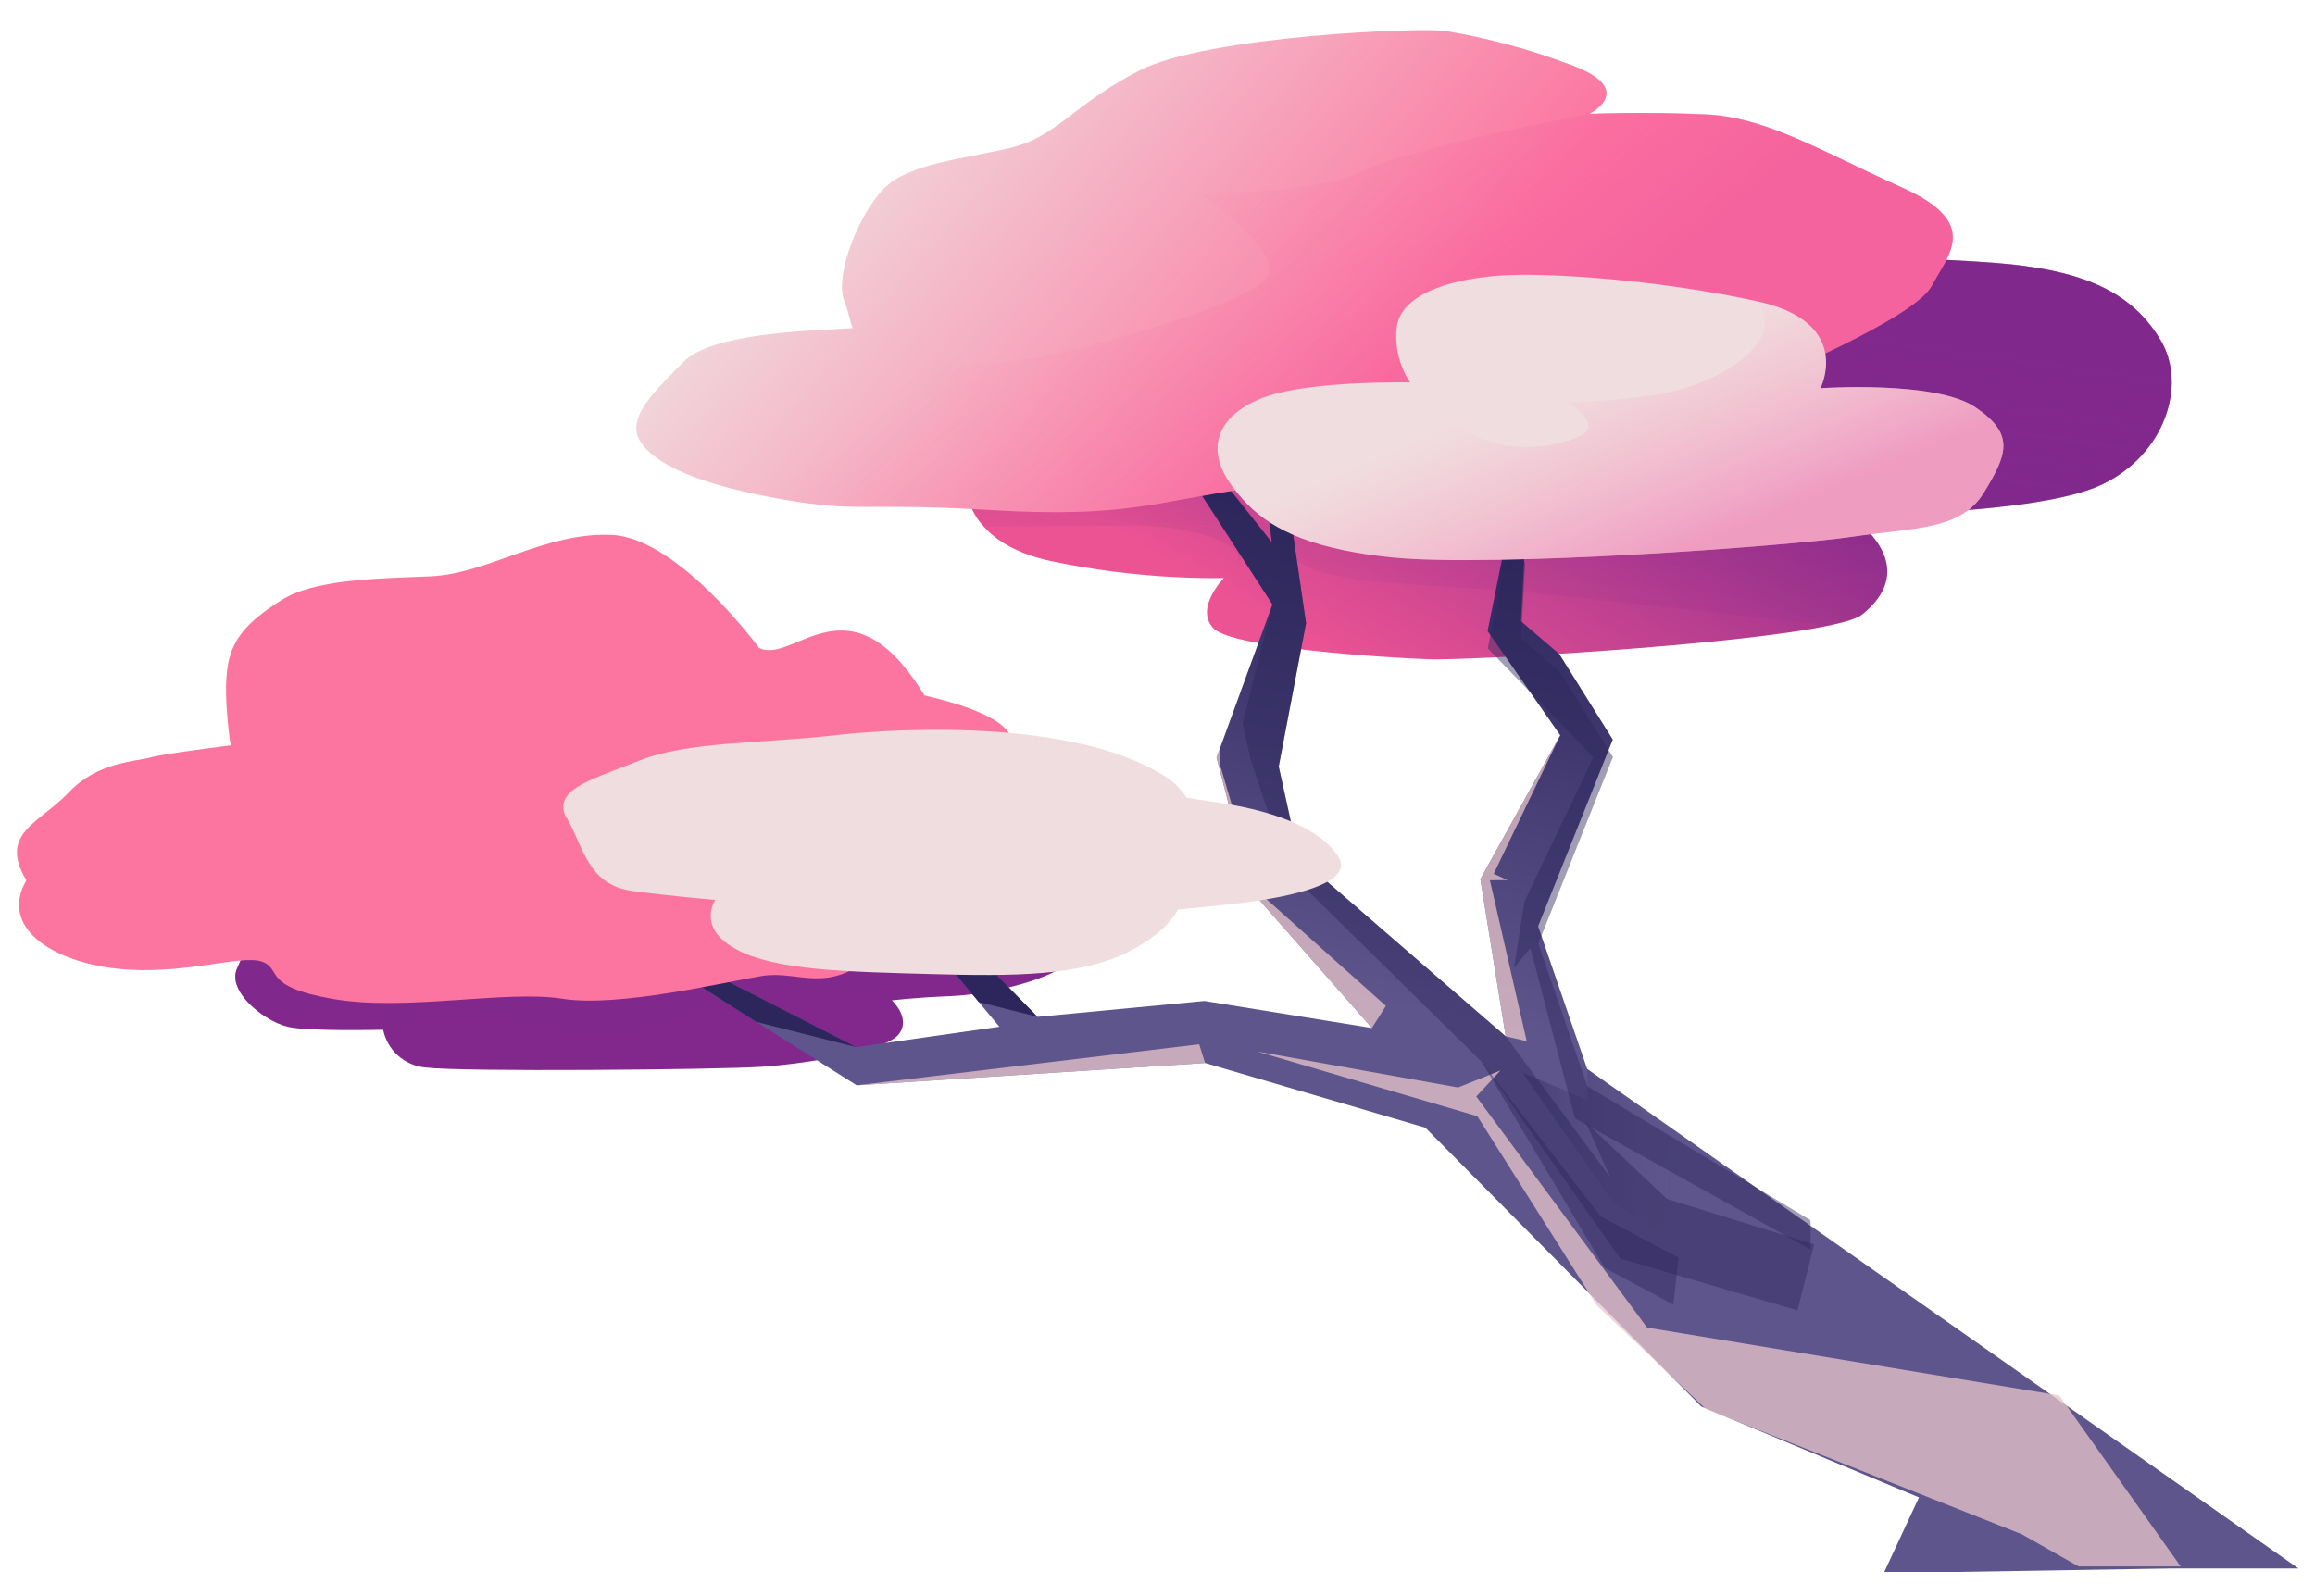
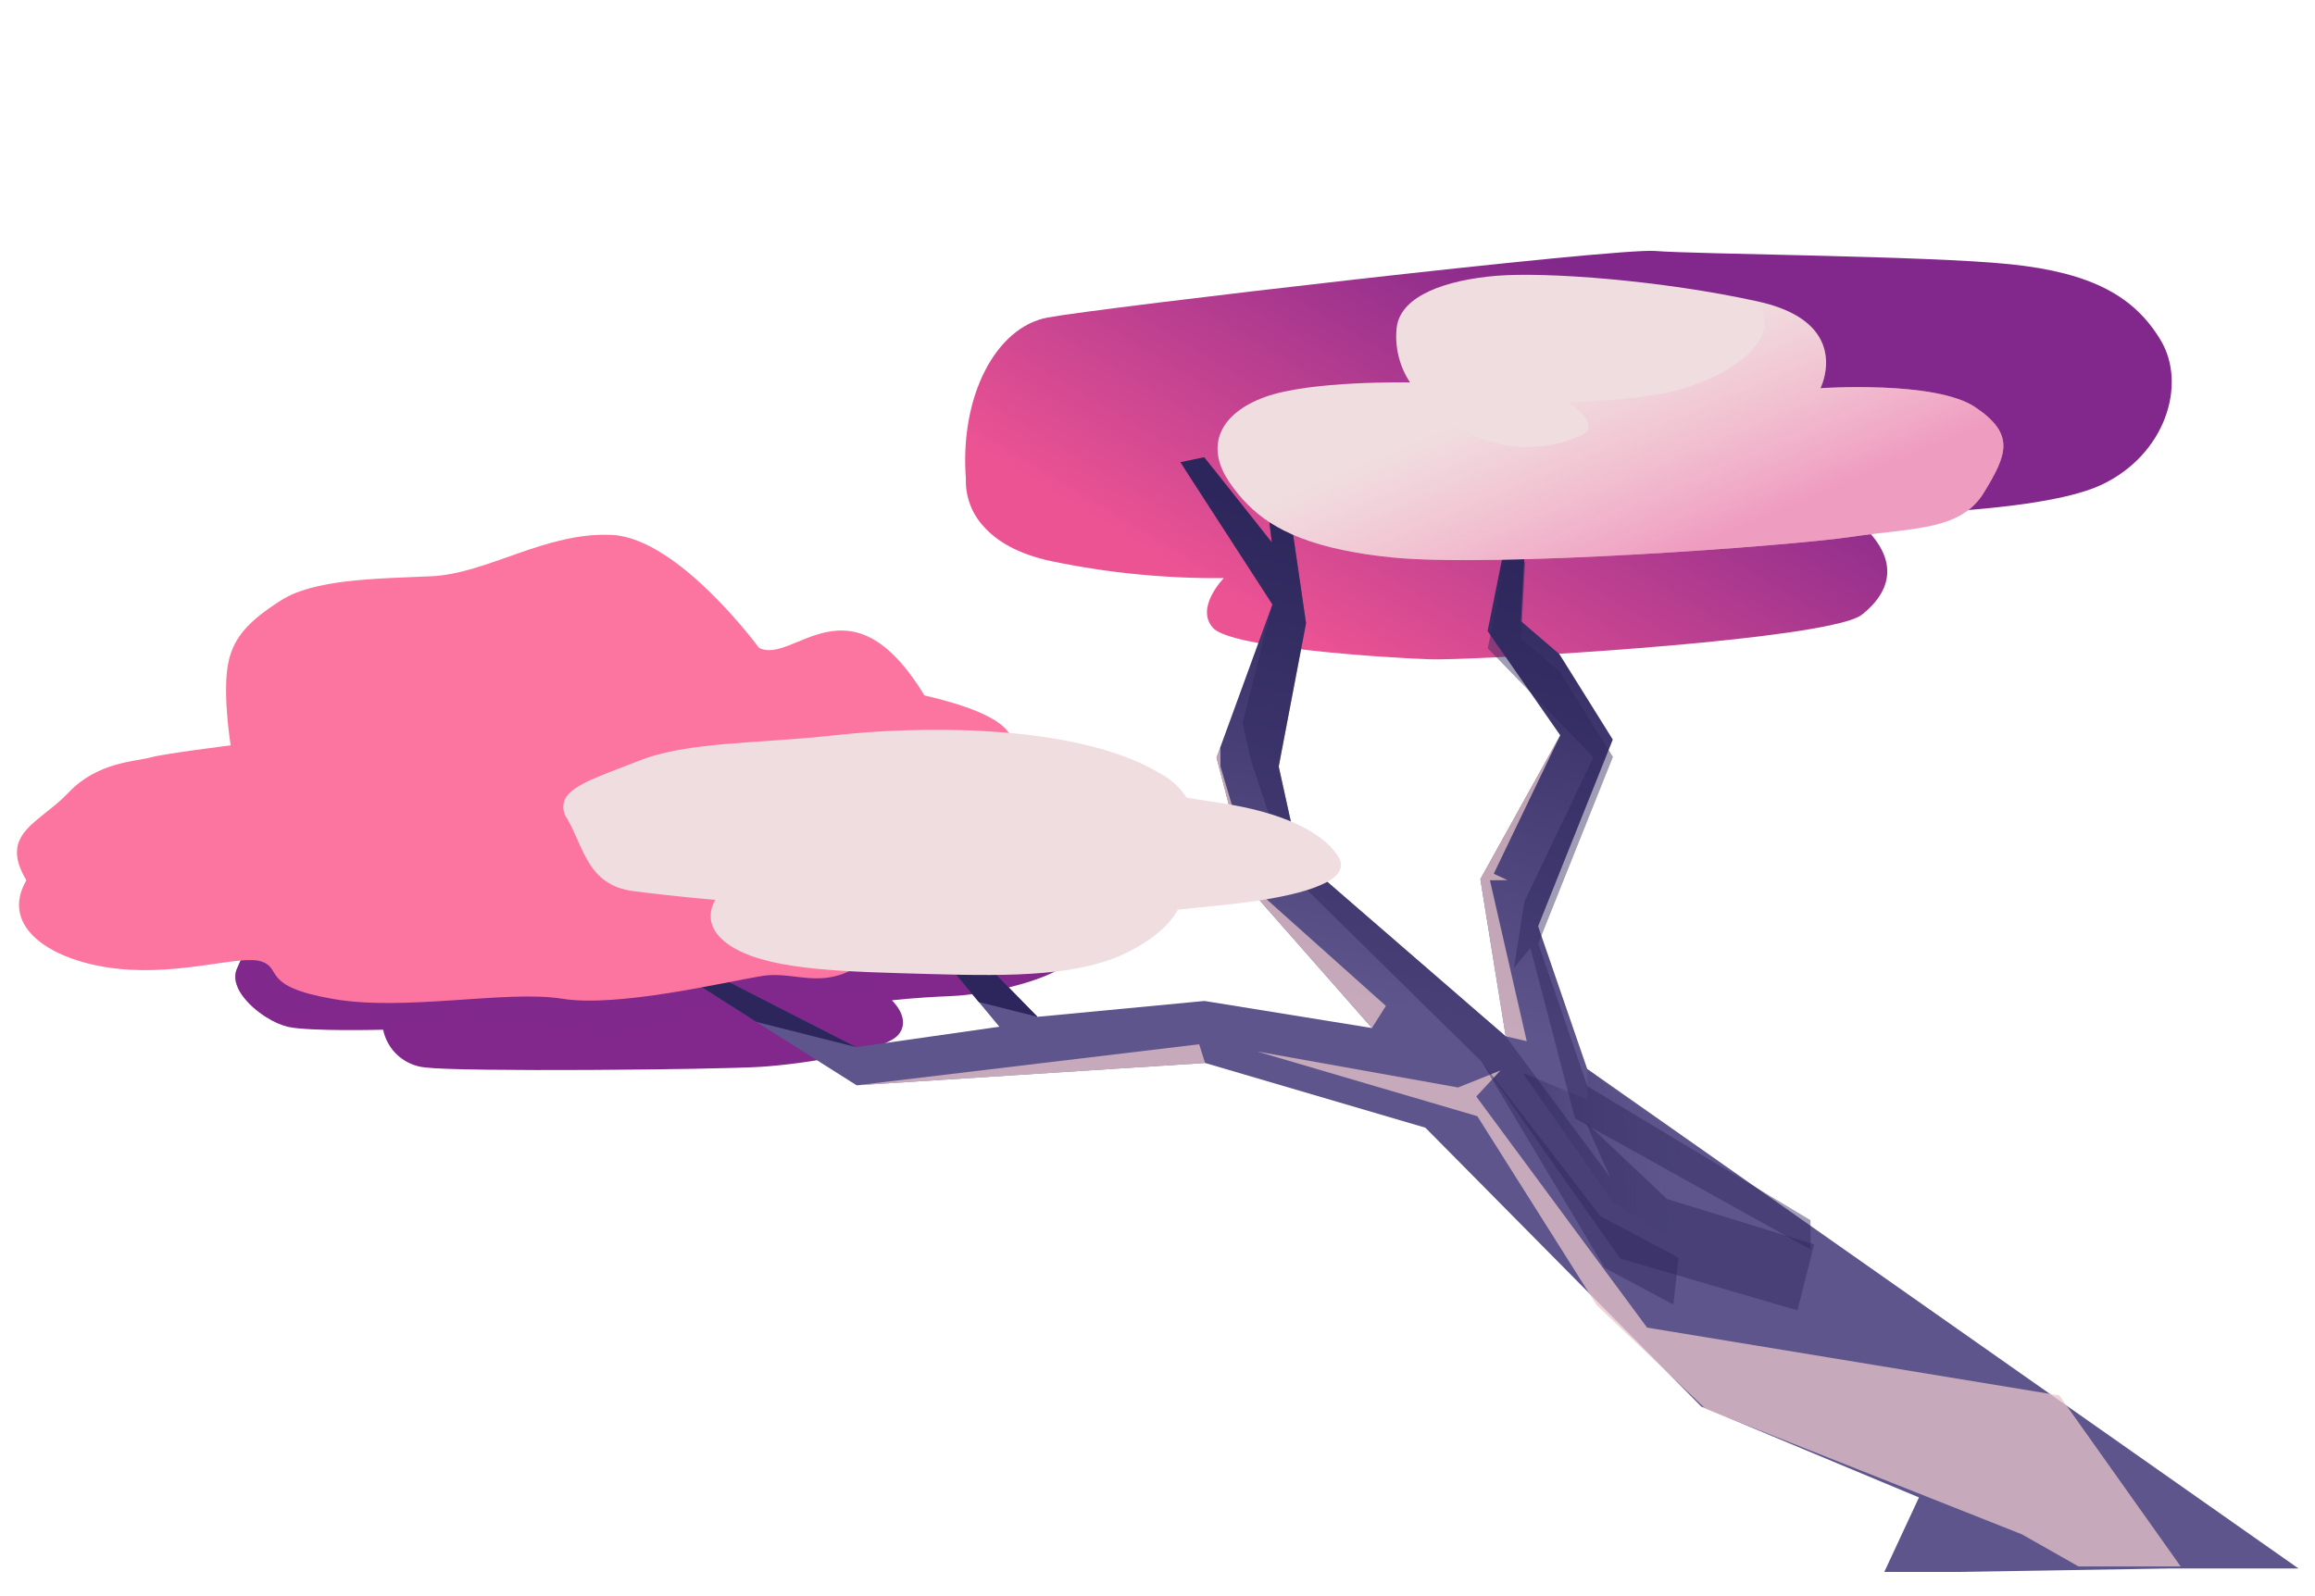
<svg xmlns="http://www.w3.org/2000/svg" width="1224" height="844" viewBox="0 0 1224 844" fill="none">
  <path d="M510.688 253.306C510.395 262.667 513.831 271.762 520.242 278.595C526.8 285.926 537.774 292.963 556.068 296.828C585.992 303.038 616.496 306.026 647.058 305.742C647.058 305.742 631.574 321.503 641.446 332.157C651.318 342.812 733.485 347.898 755.967 348.672C775.291 349.324 917.489 341.615 968.017 330.624C976.232 328.857 982.048 326.986 984.48 325.046C1001.95 311.21 1004.71 292.643 978.13 272.381C978.13 272.381 1076.84 272.419 1110.91 256.485C1144.98 240.552 1156.37 203.336 1142.47 180.03C1128.56 156.723 1105.95 144.22 1062.9 139.753C1019.85 135.26 895.708 134.476 875.162 132.725C854.615 130.949 581.205 162.789 553.88 167.938C526.58 173.061 507.349 209.391 510.688 253.306Z" fill="url(#paint0_linear_401_334)" />
-   <path style="mix-blend-mode:multiply" opacity="0.45" d="M510.688 253.306C510.395 262.667 513.831 271.762 520.242 278.595L596.951 277.88C632.124 277.552 660.589 289.067 653.824 297.405C653.824 297.405 671.401 284.072 687.103 297.094C702.83 310.091 762.436 308.576 814.278 313.945C853.128 317.972 928.258 326.605 968.017 330.624C976.232 328.857 982.048 326.986 984.48 325.046C1001.95 311.21 1004.71 292.643 978.13 272.381C978.13 272.381 1076.84 272.419 1110.91 256.485C1144.98 240.552 1156.37 203.336 1142.47 180.03C1128.56 156.723 1105.95 144.22 1062.9 139.753C1019.85 135.26 895.708 134.476 875.162 132.725C854.615 130.949 581.205 162.789 553.88 167.938C526.58 173.061 507.349 209.391 510.688 253.306Z" fill="url(#paint1_linear_401_334)" />
  <path d="M141.003 538.089C144.495 540.376 148.342 542.071 152.388 543.104C164.128 545.593 202.578 544.578 202.578 544.578C203.655 549.864 206.41 554.662 210.433 558.26C214.456 561.858 219.533 564.064 224.91 564.552C244.478 566.967 378.075 565.721 402.176 564.21C426.252 562.673 467.904 555.776 474.996 547.233C482.088 538.716 471.569 529.051 471.569 529.051C471.569 529.051 482.642 527.636 502.835 526.792C521.994 526.008 550.441 519.284 562.159 511.228L562.184 511.228C562.784 510.834 563.362 510.408 563.914 509.95C574.264 501.403 557.103 478.127 557.103 478.127C557.103 478.127 477.446 460.631 453.952 456.94C430.459 453.249 222.784 474.737 179.151 477.743C135.519 480.748 131.124 499.659 125.382 512.099C121.248 520.993 130.868 531.776 141.003 538.089Z" fill="url(#paint2_linear_401_334)" />
  <path style="mix-blend-mode:multiply" opacity="0.45" d="M141.003 538.089C152.657 536.795 166.204 535.281 175.108 534.264C180.188 533.475 185.386 534.01 190.199 535.817C195.011 537.624 199.275 540.642 202.578 544.578C202.578 544.578 229.377 537.164 240.617 537.538C251.883 537.938 287.733 542.472 287.733 542.472C303.679 546.447 320.27 547.125 336.488 544.464C361.849 539.838 356.505 540.872 369.146 534.396C381.788 527.921 462.888 524.238 462.888 524.238C465.753 517.375 500.604 509.557 524.343 509.84C540.658 510.041 554.857 510.767 562.159 511.228L562.184 511.228C562.784 510.834 563.362 510.408 563.914 509.95C574.264 501.403 557.103 478.127 557.103 478.127C557.103 478.127 477.446 460.631 453.952 456.94C430.459 453.249 222.784 474.737 179.151 477.743C135.519 480.748 131.124 499.659 125.382 512.099C121.248 520.993 130.868 531.776 141.003 538.089Z" fill="url(#paint3_linear_401_334)" />
  <path d="M336.068 499.387C337.418 500.711 369.604 521.224 399.884 540.442C427.191 557.745 452.923 573.978 452.923 573.978L637.153 562.169L753.632 596.4L899.519 743.879L1014.61 791.933L996.282 831.329L1000.86 831.329L1009.11 831.329L1035.68 831.329L1148.37 829.497L1215.25 829.497L839.199 565.329L813.243 489.89L852.725 391.135L824.526 345.989L804.162 328.52L806.31 288.137L796.187 285.708L786.534 333.73L824.927 388.872L782.708 464.947L796.109 548.072L686.641 453.23L676.094 405.397L690.538 329.58L674.352 218.732L664.252 218.826L672.462 286.863L636.689 241.787L624.088 244.428L672.768 319.655L645.216 395.19L643.222 400.658L661.556 471.123L725.363 543.687L636.847 529.376L548.543 537.768L489.904 477.77L472.205 475.412L517.536 529.934L528.39 543.002L452.735 553.798L346.168 499.293L336.068 499.387Z" fill="url(#paint4_linear_401_334)" />
  <path style="mix-blend-mode:multiply" opacity="0.45" d="M805.129 567.439L852.963 635.838L970.653 708.399L965.662 664.467L977.623 669.853L839.199 565.33L839.402 581.625L805.129 567.439Z" fill="url(#paint5_linear_401_334)" />
  <g style="mix-blend-mode:overlay" opacity="0.75">
    <path d="M643.222 400.659L661.556 471.124L725.363 543.688L732.754 531.989L664.738 471.17L645.312 405.357L645.217 395.191L643.222 400.659Z" fill="#E8C5C9" />
  </g>
  <g style="mix-blend-mode:overlay" opacity="0.75">
    <path d="M782.708 464.948L796.11 548.073L807.22 550.644L787.764 465.557L797.082 465.47L789.778 462.107L824.927 388.873L782.708 464.948Z" fill="#E8C5C9" />
  </g>
  <path style="mix-blend-mode:multiply" opacity="0.45" d="M950.353 693.013L856.67 665.587L783.364 561.497L680.76 460.516L661.15 401.304L657.061 382.301L672.769 319.656L626.489 248.137L641.384 247.703L672.463 286.864L667.644 246.936L678.423 246.621L690.538 329.581L676.094 405.398L686.641 453.231L796.11 548.073L851.383 622.669L838.402 593.494L881.381 634.107L959.189 658.114L950.353 693.013Z" fill="url(#paint6_linear_401_334)" />
  <g style="mix-blend-mode:overlay" opacity="0.75">
    <path d="M664.625 556.089L781.104 590.32L844.196 690.237L901.916 745.208L1069 811.446L1099 828.446L1153 828.446L1088.82 737.993L870.858 702.122L780.552 579.906L793.353 566.114L770.937 575.127L664.625 556.089Z" fill="#E8C5C9" />
  </g>
  <path style="mix-blend-mode:multiply" opacity="0.45" d="M783.357 561.487L848.413 670.542L884.755 689.906L887.478 665.158L846.189 643.217L783.357 561.487Z" fill="url(#paint7_linear_401_334)" />
  <path style="mix-blend-mode:multiply" opacity="0.45" d="M806.025 476.768L800.494 511.785L809.184 501.361L832.727 591.494L957.383 660.88L957.237 645.305L839.285 574.491L813.329 499.052L852.811 400.297L824.613 355.151L804.248 337.682L806.396 297.299L796.273 294.87L786.62 342.892L842.459 400.469L806.025 476.768Z" fill="url(#paint8_linear_401_334)" />
  <g style="mix-blend-mode:overlay" opacity="0.75">
    <path d="M452.924 573.979L637.154 562.17L634.046 552.269L452.924 573.979Z" fill="#E8C5C9" />
  </g>
  <path d="M489.904 477.771L472.206 475.413L517.537 529.935L548.544 537.769L489.904 477.771Z" fill="url(#paint9_linear_401_334)" />
  <path d="M336.068 499.387C337.418 500.711 369.604 521.224 399.884 540.442L452.735 553.798L346.168 499.293L336.068 499.387Z" fill="url(#paint10_linear_401_334)" />
-   <path d="M338.485 233.419C338.809 233.946 339.159 234.457 339.535 234.948C348.434 246.873 372.643 256.865 413.036 263.98C455.15 271.382 453.151 265.548 524.528 269.776C595.929 273.979 611.502 265.055 657.377 258.774C702.344 252.603 715.317 241.104 713.812 220.457C796.422 216.23 910.328 207.473 936.392 199.763C936.392 199.763 1012.31 168.176 1021.37 151.164C1030.42 134.152 1047.32 117.799 1005.43 99.068C982.452 88.787 963.317 78.648 945.396 71.348C930.592 65.305 916.64 61.197 902.038 60.501C869.676 58.962 840.37 60.219 840.37 60.219C840.37 60.219 866.234 47.389 830.456 34.252C809.304 26.235 787.42 20.297 765.115 16.521C753.275 14.109 638.045 19.044 602.634 37.184C567.198 55.325 559.124 72.278 533.953 78.264C508.757 84.226 480.495 86.407 467.361 99.673C454.227 112.939 440.974 145.782 446.427 159.228C448.081 163.274 448.986 168.261 450.778 173.567C449.163 173.658 447.699 173.747 446.412 173.809C425.893 174.985 376.059 176.434 361.55 191.226C356.873 195.962 352.018 200.725 347.819 205.406C338.947 215.276 333.102 224.867 338.485 233.419Z" fill="url(#paint11_linear_401_334)" />
-   <path style="mix-blend-mode:multiply" opacity="0.45" d="M339.535 234.948C348.434 246.873 372.643 256.865 413.036 263.98C455.15 271.382 453.151 265.548 524.528 269.776C595.929 273.979 611.502 265.055 657.377 258.774C702.344 252.603 715.317 241.104 713.812 220.457C796.422 216.23 910.328 207.473 936.392 199.763C936.392 199.763 1012.31 168.176 1021.37 151.165C1030.42 134.153 1047.32 117.799 1005.43 99.068C982.452 88.787 963.317 78.648 945.396 71.348C930.592 65.305 916.64 61.197 902.038 60.501C869.676 58.962 840.37 60.219 840.37 60.219C840.37 60.219 748.864 77.243 720.327 90.527C691.764 103.836 633.11 101.759 633.11 101.759C633.11 101.759 672.443 127.805 671.274 143.255C670.13 158.705 581.988 181.677 564.299 185.752C546.685 189.776 490.192 202.816 451.363 174.016C455.713 177.456 482.188 200.267 443.887 217.148C415.544 229.623 367.993 232.11 339.535 234.948Z" fill="url(#paint12_linear_401_334)" />
  <path opacity="0.65" d="M665.569 229.067C681.784 226.398 697.797 222.621 713.494 217.763C712.204 205.713 708.396 156.891 729.965 146.437C746.242 138.548 794.362 134.904 825.19 133.338C833.923 129.848 843.007 127.309 852.285 125.765C888.461 119.269 933.156 96.738 963.632 79.418C976.373 85.37 990.026 92.176 1005.43 99.068C1047.32 117.799 1030.42 134.152 1021.37 151.164C1012.31 168.176 936.392 199.763 936.392 199.763C919.661 204.712 866.727 210.091 809.117 214.428C809.012 214.517 808.907 214.623 808.802 214.71C788.108 231.83 713.812 220.457 713.812 220.457C715.317 241.104 702.344 252.603 657.377 258.774C611.502 265.055 595.929 273.979 524.528 269.776C453.151 265.548 455.15 271.382 413.036 263.98C400.932 261.932 388.963 259.158 377.193 255.672C427.077 251.872 612.78 237.426 665.569 229.067Z" fill="url(#paint13_linear_401_334)" />
  <path d="M648.199 252.149C648.713 253.053 649.302 253.98 649.917 254.908C650.002 255.056 650.096 255.198 650.199 255.334C651.043 256.537 651.888 257.715 652.783 258.893C664.057 273.671 680.331 285.78 716.349 292.129C722.369 293.208 728.943 294.106 736.146 294.82C789.781 300.198 945.556 288.83 978.944 283.902C1012.33 278.949 1036.72 280.613 1049 260.418C1061.31 240.247 1065.51 229.613 1044.39 215.355C1023.27 201.096 962.529 205.296 962.529 205.296C962.529 205.296 977.283 176.223 940.946 162.762C939.223 162.123 937.399 161.509 935.424 160.947C933.576 160.409 931.627 159.923 929.577 159.463C929.501 159.438 929.45 159.439 929.374 159.414C878.867 148.281 817.538 143.682 791.094 145.871C764.625 148.085 740.939 156.228 738.518 172.774C737.282 183.128 739.77 193.583 745.535 202.275C745.535 202.275 692.596 201.129 668.488 210.083C645.714 218.494 637.934 234.485 648.199 252.149Z" fill="url(#paint14_linear_401_334)" />
  <path style="mix-blend-mode:multiply" opacity="0.45" d="M648.199 252.149C648.713 253.053 649.302 253.981 649.917 254.908C650.002 255.056 650.096 255.198 650.199 255.334C651.043 256.538 651.888 257.715 652.782 258.893C664.056 273.672 680.331 285.78 716.349 292.129C722.369 293.208 728.943 294.106 736.146 294.82C789.781 300.198 945.556 288.83 978.944 283.902C1012.33 278.949 1036.72 280.613 1049 260.418C1061.31 240.247 1065.51 229.613 1044.39 215.355C1023.27 201.097 962.529 205.296 962.529 205.296C962.529 205.296 977.283 176.223 940.946 162.763C939.223 162.123 937.399 161.509 935.424 160.947C933.575 160.409 931.626 159.923 929.577 159.463C929.501 159.438 929.45 159.439 929.374 159.414C932.84 165.537 934.392 172.107 931.291 178.09C922.659 194.77 895.388 205.771 874.887 208.889C854.387 212.006 829.193 212.847 829.193 212.847C829.193 212.847 848.647 224.749 835.016 230.729C821.914 236.502 783.932 246.998 749.597 207.232C754.796 215.08 759.992 230.647 730.522 241.467C702.11 251.924 668.931 252.158 648.199 252.149Z" fill="url(#paint15_linear_401_334)" />
  <path opacity="0.65" d="M716.349 292.129C722.369 293.208 728.943 294.106 736.147 294.82C789.782 300.198 945.556 288.83 978.944 283.902C1012.33 278.949 1036.72 280.613 1049 260.418C1061.31 240.247 1065.51 229.613 1044.39 215.355C1023.27 201.097 962.529 205.296 962.529 205.296C962.529 205.296 978.402 233.957 935.426 236.957C892.45 239.981 895.209 256.883 856.268 272.862C830.206 283.549 760.919 289.418 716.349 292.129Z" fill="url(#paint16_linear_401_334)" />
  <path d="M13.94 465.547C-0.521 490.51 27.548 508.595 62.105 512.322C96.663 516.009 127.408 504.666 138.459 508.573C149.51 512.48 137.841 521.66 176.098 528.31C214.355 535 267.867 523.444 297.283 528.192C326.727 532.939 383.152 519.371 402.931 516.15C422.738 512.967 437.554 526.883 463.776 503.552C489.999 480.182 508.186 458.911 507.277 440.855C505.416 414.86 582.869 389.889 488.75 367.758C449.205 302.722 419.58 351.882 401.312 342.643C401.312 342.643 358.776 284.594 323.498 282.898C288.219 281.242 257.732 303.535 227.633 304.789C197.533 306.082 165.944 306.377 148.432 317.597C130.919 328.817 122.181 337.931 120.14 354.029C118.07 370.127 121.966 394.189 121.966 394.189C121.966 394.189 86.773 398.566 79.42 400.62C72.097 402.713 51.55 402.905 36.276 419.126C21.001 435.348 -0.979 440.575 13.94 465.547Z" fill="url(#paint17_linear_401_334)" />
-   <path d="M70.422 489.176C83.602 505.325 82.398 517.041 113.051 519.379C143.703 521.691 171.007 514.272 180.803 516.779C190.599 519.286 180.226 525.261 214.154 529.485C248.082 533.735 295.585 526.127 321.674 529.138C347.787 532.149 397.88 523.23 415.435 521.099C433.016 518.992 446.13 527.977 469.448 512.8C492.765 497.597 508.949 483.773 508.183 472.075C506.59 455.234 501.012 439.012 491.909 424.749C417.421 422.719 321.228 421.775 319.614 430.14C316.964 443.838 303.433 457.84 303.433 457.84C303.433 457.84 346.584 473.582 345.528 479.445C344.497 485.307 300.857 498.404 260.713 490.983C220.568 483.537 249.772 468.608 249.772 468.608C231.765 470.301 213.603 469.1 195.977 465.048C165.612 458.318 166.426 442.695 166.426 442.695C166.426 442.695 135.191 445.61 128.663 446.957C122.161 448.33 103.93 448.5 90.342 459.046C76.754 469.591 57.241 473.028 70.422 489.176Z" fill="url(#paint18_linear_401_334)" />
  <path d="M88.402 460.474C86.306 473.407 94.282 491.009 112.111 487.602C132.927 483.623 137.589 494.403 166.316 500.14C195.042 505.878 193.591 489.974 193.591 489.974C202.224 493.767 211.198 496.735 220.392 498.839C238.028 503.231 287.362 501.469 287.362 501.469L261.572 512.296C261.572 512.296 303.243 508.482 314.311 507.318C320.684 506.647 344.343 505.793 367.004 505.541C390.102 490.283 379.13 463.331 379.13 463.331C379.13 463.331 419.292 444.25 442.778 446.994C457.907 448.762 470.792 456.909 482.164 469.023C489.754 464.603 497.624 460.682 505.724 457.283C506.943 462.139 507.765 467.086 508.183 472.075C508.949 483.773 492.765 497.597 469.448 512.8C446.13 527.977 433.016 518.992 415.435 521.099C397.88 523.23 347.787 532.149 321.674 529.138C295.585 526.127 248.082 533.735 214.154 529.485C180.226 525.261 190.599 519.286 180.803 516.779C171.008 514.272 143.703 521.692 113.051 519.379C82.399 517.042 83.602 505.325 70.422 489.176C57.856 473.781 75.001 469.935 88.402 460.474Z" fill="url(#paint19_linear_401_334)" />
  <path d="M299.867 432.963C308.678 447.991 310.583 468.129 334.878 471.285C359.173 474.413 378.274 475.898 378.274 475.898C378.274 475.898 367.992 490.273 388.903 501.833C409.814 513.393 447.963 513.897 492.157 515.148C536.38 516.427 571.917 516.095 596.921 503.247C613.468 494.775 620.111 486.063 622.755 481.103C640.223 479.387 655.688 477.746 663.404 476.593C687.665 473.012 716.186 466.036 707.391 452.671C698.596 439.334 676.842 429.445 645.607 424.719C638.529 423.62 632.683 422.677 627.439 421.894C623.969 416.515 619.129 412.091 613.383 409.05C568.06 381.775 482.265 384.239 441.588 388.833C400.883 393.399 363.613 392.055 337.698 402.389C319.024 409.827 302.987 414.635 298.853 422.381C298.039 424.074 297.704 425.946 297.882 427.806C298.06 429.665 298.745 431.445 299.867 432.963Z" fill="url(#paint20_linear_401_334)" />
  <path style="mix-blend-mode:multiply" opacity="0.45" d="M347.998 440.151C353.902 450.54 356.297 463.61 366.513 470.528C370.217 473.009 374.469 474.553 378.903 475.029C400.344 477.882 417.199 479.238 417.199 479.238C417.199 479.238 408.13 492.315 426.586 502.839C445.042 513.363 478.708 513.831 517.708 514.981C556.733 516.155 588.093 515.863 610.156 504.179C624.755 496.474 630.616 488.549 632.947 484.036C648.362 482.48 662.009 480.99 668.817 479.943C690.226 476.691 715.394 470.351 707.629 458.188C703.253 451.982 697.319 447.035 690.425 443.843C690.421 443.843 690.418 443.842 690.415 443.841C690.412 443.84 690.409 443.838 690.407 443.836C690.404 443.834 690.402 443.831 690.401 443.828C690.4 443.825 690.399 443.821 690.399 443.818C678.625 438.191 666.038 434.452 653.1 432.738C646.853 431.737 641.693 430.877 637.066 430.163C637.066 430.163 598.437 444.398 563.3 448.636C528.138 452.85 491.792 433.007 491.792 433.007C476.67 439.698 460.498 443.708 443.999 444.856C418.412 446.86 368.709 437.914 347.1 430.522C346.382 432.063 346.086 433.766 346.244 435.458C346.402 437.15 347.007 438.769 347.998 440.151Z" fill="url(#paint21_linear_401_334)" />
  <path d="M378.903 475.029C400.344 477.882 417.199 479.238 417.199 479.238C417.199 479.238 408.13 492.315 426.586 502.839C445.043 513.363 478.708 513.831 517.708 514.981C556.733 516.155 588.094 515.863 610.156 504.179C624.755 496.474 630.616 488.549 632.947 484.037C648.362 482.48 662.009 480.99 668.818 479.943C690.226 476.691 715.394 470.351 707.629 458.188C703.253 451.982 697.32 447.035 690.425 443.843C690.989 444.721 700.731 460.422 674.155 464.656C646.822 468.998 616.537 462.772 616.537 462.772C616.537 462.772 618.389 490.706 574.477 493.563C530.54 496.42 478.696 496.298 477.328 490.433C475.986 484.593 494.8 476.597 494.8 476.597C494.8 476.597 453.127 478.6 436.763 473.077C427.14 469.79 417.354 467.002 407.443 464.723C407.443 464.723 386.728 471.904 366.513 470.528C370.217 473.009 374.469 474.553 378.903 475.029Z" fill="url(#paint22_linear_401_334)" />
  <defs>
    <linearGradient id="paint0_linear_401_334" x1="735.924" y1="370.389" x2="860.873" y2="162.087" gradientUnits="userSpaceOnUse">
      <stop stop-color="#EC5393" />
      <stop offset="1" stop-color="#82288C" />
    </linearGradient>
    <linearGradient id="paint1_linear_401_334" x1="840.383" y1="140.414" x2="809.301" y2="364.34" gradientUnits="userSpaceOnUse">
      <stop stop-color="#80288E" />
      <stop offset="1" stop-color="#7F298A" stop-opacity="0" />
    </linearGradient>
    <linearGradient id="paint2_linear_401_334" x1="-78028.8" y1="32684.7" x2="-79720.1" y2="22020.8" gradientUnits="userSpaceOnUse">
      <stop stop-color="#EC5393" />
      <stop offset="1" stop-color="#82288C" />
    </linearGradient>
    <linearGradient id="paint3_linear_401_334" x1="-91408.6" y1="22196.9" x2="-91126.9" y2="25820.9" gradientUnits="userSpaceOnUse">
      <stop stop-color="#80288E" />
      <stop offset="1" stop-color="#7F298A" stop-opacity="0" />
    </linearGradient>
    <linearGradient id="paint4_linear_401_334" x1="630.752" y1="510.332" x2="682.122" y2="264.72" gradientUnits="userSpaceOnUse">
      <stop stop-color="#5E558C" />
      <stop offset="1" stop-color="#2D265C" />
    </linearGradient>
    <linearGradient id="paint5_linear_401_334" x1="892.636" y1="609.054" x2="805.524" y2="609.866" gradientUnits="userSpaceOnUse">
      <stop stop-color="#5E558C" stop-opacity="0" />
      <stop offset="1" stop-color="#2D265C" />
    </linearGradient>
    <linearGradient id="paint6_linear_401_334" x1="-32633.1" y1="109067" x2="-60367.6" y2="57265.8" gradientUnits="userSpaceOnUse">
      <stop stop-color="#5E558C" stop-opacity="0" />
      <stop offset="1" stop-color="#2D265C" />
    </linearGradient>
    <linearGradient id="paint7_linear_401_334" x1="-10285" y1="34775.7" x2="-14107.2" y2="29111.7" gradientUnits="userSpaceOnUse">
      <stop stop-color="#5E558C" stop-opacity="0" />
      <stop offset="1" stop-color="#2D265C" />
    </linearGradient>
    <linearGradient id="paint8_linear_401_334" x1="-11062.3" y1="75094.8" x2="-15175.8" y2="39915.7" gradientUnits="userSpaceOnUse">
      <stop stop-color="#5E558C" stop-opacity="0" />
      <stop offset="1" stop-color="#2D265C" />
    </linearGradient>
    <linearGradient id="paint9_linear_401_334" x1="-18024.4" y1="14207.7" x2="-18316.7" y2="13154.7" gradientUnits="userSpaceOnUse">
      <stop stop-color="#5E558C" stop-opacity="0" />
      <stop offset="1" stop-color="#2D265C" />
    </linearGradient>
    <linearGradient id="paint10_linear_401_334" x1="-18882.2" y1="16071.1" x2="-19338.1" y2="14968.7" gradientUnits="userSpaceOnUse">
      <stop stop-color="#5E558C" stop-opacity="0" />
      <stop offset="1" stop-color="#2D265C" />
    </linearGradient>
    <linearGradient id="paint11_linear_401_334" x1="483.018" y1="3.521" x2="724.553" y2="209.829" gradientUnits="userSpaceOnUse">
      <stop stop-color="#F0DDE0" />
      <stop offset="1" stop-color="#FC75A0" />
    </linearGradient>
    <linearGradient id="paint12_linear_401_334" x1="744.939" y1="248.39" x2="614.59" y2="90.632" gradientUnits="userSpaceOnUse">
      <stop stop-color="#EE4D9B" />
      <stop offset="1" stop-color="#FC75A0" stop-opacity="0" />
    </linearGradient>
    <linearGradient id="paint13_linear_401_334" x1="-30396" y1="28783.7" x2="-31585.1" y2="20021.6" gradientUnits="userSpaceOnUse">
      <stop stop-color="#80288E" />
      <stop offset="1" stop-color="#7F298A" stop-opacity="0" />
    </linearGradient>
    <linearGradient id="paint14_linear_401_334" x1="-20310.4" y1="13780.8" x2="-15496.6" y2="28390.5" gradientUnits="userSpaceOnUse">
      <stop stop-color="#F0DDE0" />
      <stop offset="1" stop-color="#FC75A0" />
    </linearGradient>
    <linearGradient id="paint15_linear_401_334" x1="886.427" y1="319.446" x2="834.539" y2="196.851" gradientUnits="userSpaceOnUse">
      <stop offset="0.184" stop-color="#EE4D9B" />
      <stop offset="1" stop-color="#FC75A0" stop-opacity="0" />
    </linearGradient>
    <linearGradient id="paint16_linear_401_334" x1="10106.4" y1="16109" x2="9530.65" y2="12502.4" gradientUnits="userSpaceOnUse">
      <stop stop-color="#80288E" />
      <stop offset="1" stop-color="#7F298A" stop-opacity="0" />
    </linearGradient>
    <linearGradient id="paint17_linear_401_334" x1="-112434" y1="44583.7" x2="-112119" y2="60554.8" gradientUnits="userSpaceOnUse">
      <stop stop-color="#FC75A0" />
      <stop offset="1" stop-color="#FC75A0" />
    </linearGradient>
    <linearGradient id="paint18_linear_401_334" x1="-100518" y1="30064.2" x2="-100465" y2="25147.9" gradientUnits="userSpaceOnUse">
      <stop offset="0.184" stop-color="#EE4D9B" />
      <stop offset="1" stop-color="#FC75A0" stop-opacity="0" />
    </linearGradient>
    <linearGradient id="paint19_linear_401_334" x1="-100719" y1="23304.5" x2="-100691" y2="20707.4" gradientUnits="userSpaceOnUse">
      <stop stop-color="#80288E" />
      <stop offset="1" stop-color="#7F298A" stop-opacity="0" />
    </linearGradient>
    <linearGradient id="paint20_linear_401_334" x1="-59219.8" y1="26300.7" x2="-58805.7" y2="33552.6" gradientUnits="userSpaceOnUse">
      <stop stop-color="#F0DDE0" />
      <stop offset="1" stop-color="#FC75A0" />
    </linearGradient>
    <linearGradient id="paint21_linear_401_334" x1="-53319.6" y1="22937.9" x2="-53134" y2="19174.7" gradientUnits="userSpaceOnUse">
      <stop offset="0.184" stop-color="#EE4D9B" />
      <stop offset="1" stop-color="#FC75A0" stop-opacity="0" />
    </linearGradient>
    <linearGradient id="paint22_linear_401_334" x1="-44948.1" y1="18982.8" x2="-45040.7" y2="16809.3" gradientUnits="userSpaceOnUse">
      <stop stop-color="#80288E" />
      <stop offset="1" stop-color="#7F298A" stop-opacity="0" />
    </linearGradient>
  </defs>
</svg>